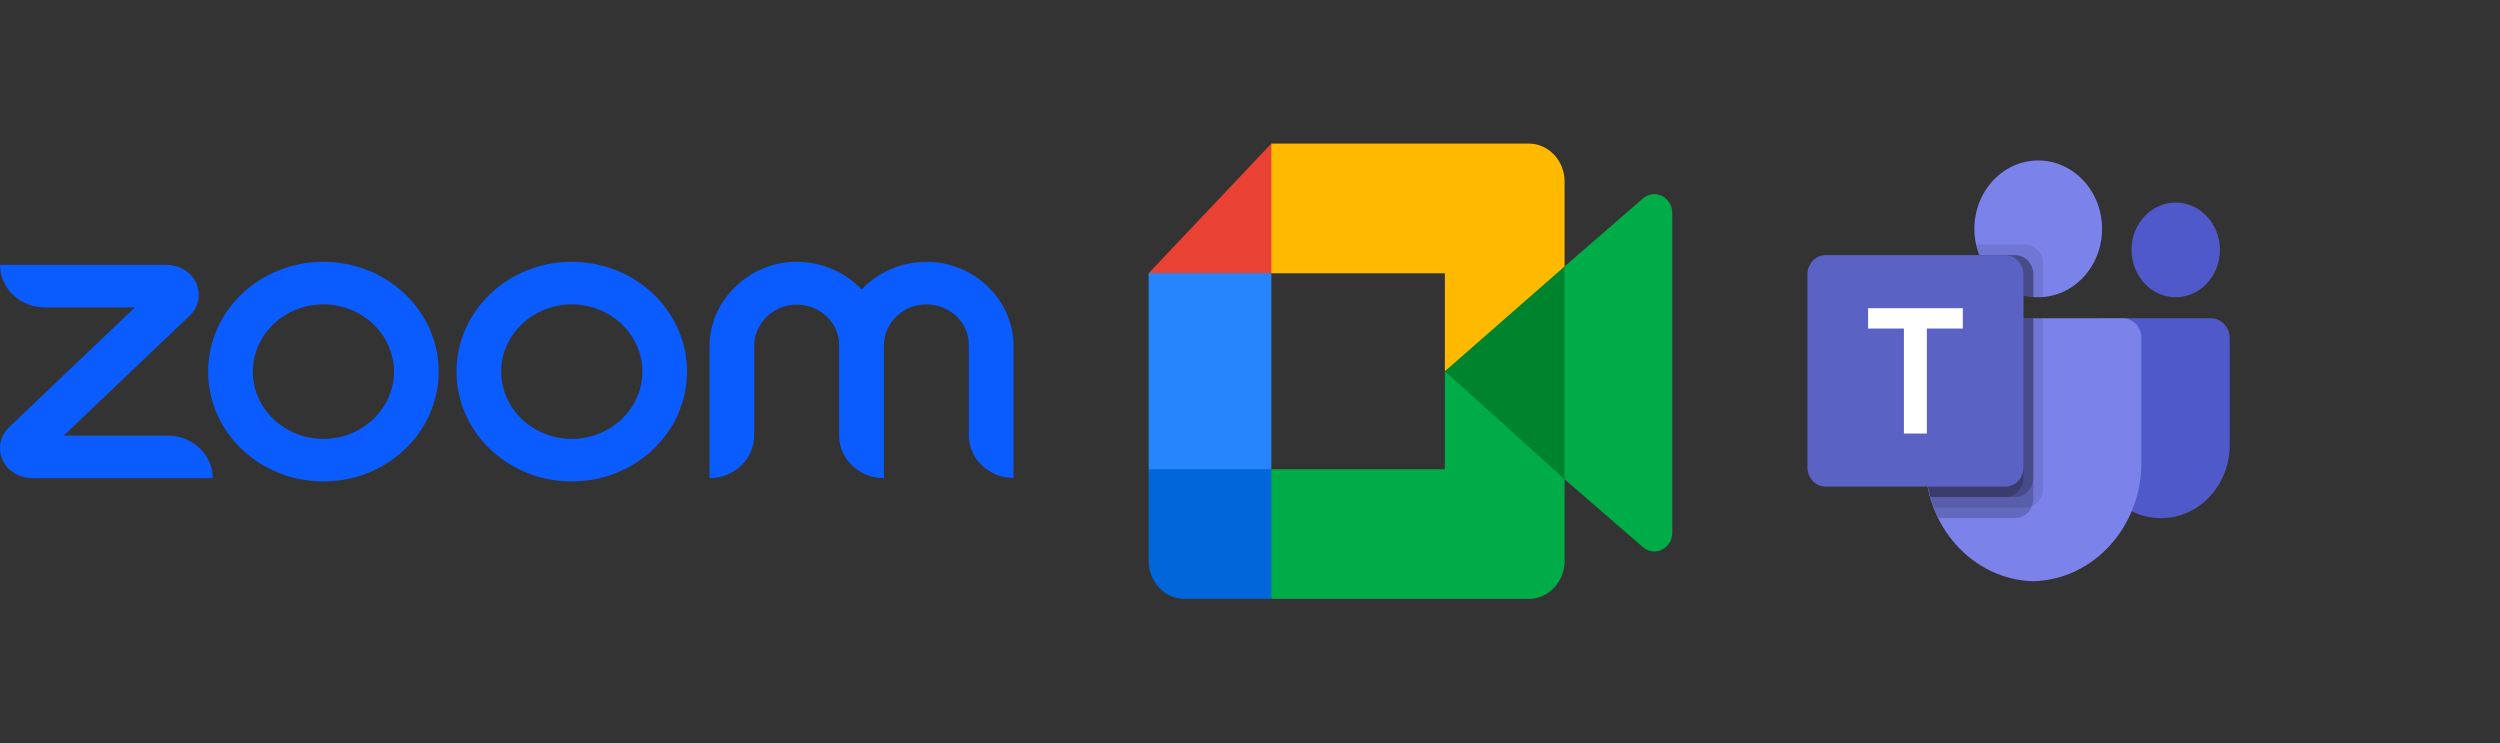
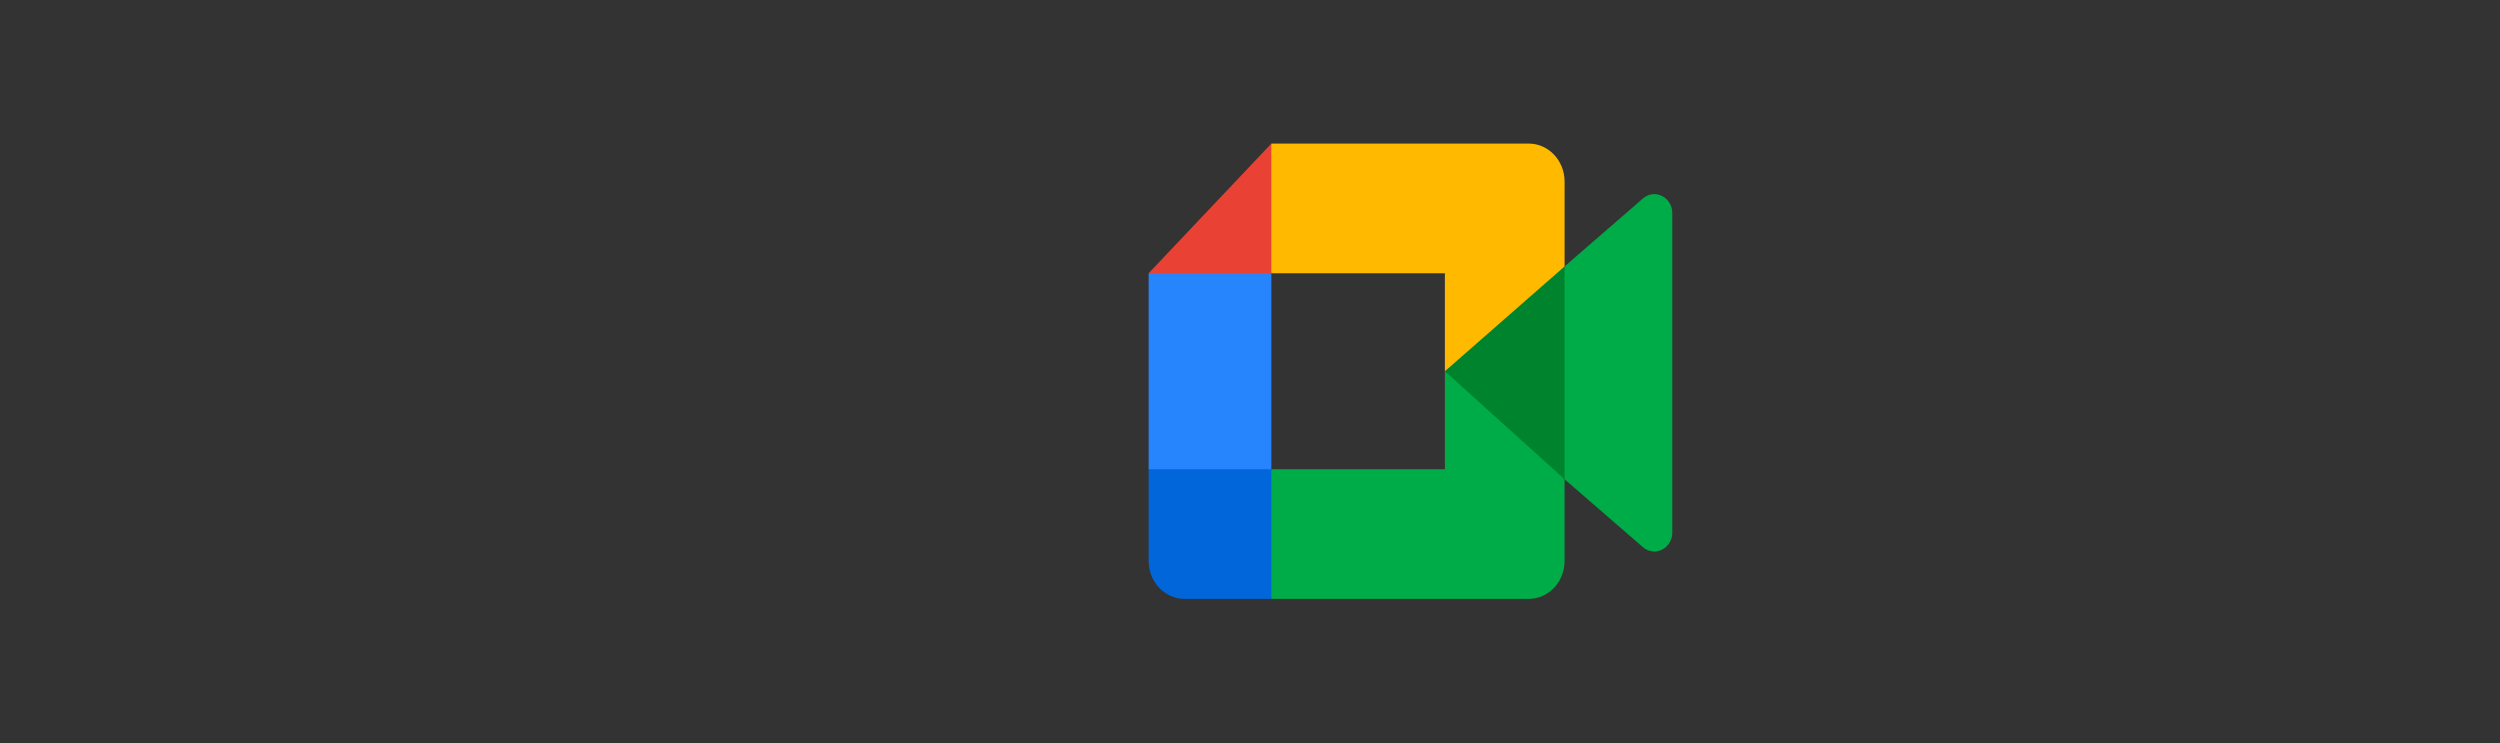
<svg xmlns="http://www.w3.org/2000/svg" width="148" height="44" viewBox="0 0 148 44" fill="none">
  <rect x="0" y="0" width="148" height="44" fill="#333333" stroke="none" />
-   <path d="M12.594 28.305H1.916C1.216 28.305 0.534 27.948 0.21 27.346C-0.165 26.648 -0.029 25.819 0.551 25.282L7.989 18.198H2.649C1.182 18.198 0.005 17.06 0.005 15.679H9.848C10.547 15.679 11.23 16.036 11.554 16.637C11.929 17.336 11.793 18.165 11.213 18.701L3.775 25.786H9.933C11.4 25.786 12.594 26.924 12.594 28.305ZM54.865 15.5C53.33 15.5 51.965 16.134 51.01 17.141C50.055 16.134 48.69 15.5 47.155 15.5C44.323 15.5 42.003 17.808 42.003 20.505V28.305C43.47 28.305 44.647 27.168 44.647 25.786V20.489C44.647 19.189 45.705 18.084 47.069 18.035C48.502 17.986 49.679 19.075 49.679 20.424V25.786C49.679 27.184 50.874 28.305 52.324 28.305V20.473C52.324 19.172 53.381 18.067 54.746 18.019C56.179 17.97 57.356 19.059 57.356 20.407V25.77C57.356 27.168 58.55 28.289 60 28.289V20.489C60.017 17.808 57.697 15.5 54.865 15.5ZM25.968 22C25.968 25.591 22.915 28.5 19.145 28.5C15.375 28.5 12.321 25.591 12.321 22C12.321 18.409 15.375 15.5 19.145 15.5C22.915 15.5 25.968 18.409 25.968 22ZM23.324 22C23.324 19.806 21.448 18.019 19.145 18.019C16.842 18.019 14.965 19.806 14.965 22C14.965 24.194 16.842 25.981 19.145 25.981C21.448 25.981 23.324 24.194 23.324 22ZM40.672 22C40.672 25.591 37.619 28.5 33.849 28.5C30.079 28.5 27.026 25.591 27.026 22C27.026 18.409 30.079 15.5 33.849 15.5C37.619 15.5 40.672 18.409 40.672 22ZM38.029 22C38.029 19.806 36.152 18.019 33.849 18.019C31.547 18.019 29.67 19.806 29.67 22C29.67 24.194 31.546 25.981 33.849 25.981C36.152 25.981 38.029 24.194 38.029 22Z" fill="#0B5CFF" />
  <g clip-path="url(#clip0_126_45)">
    <path d="M85.537 21.977L88.559 25.628L92.623 28.372L93.33 22L92.623 15.773L88.481 18.183L85.537 21.977Z" fill="#00832D" />
    <path d="M68 27.779V33.208C68 34.448 68.952 35.454 70.126 35.454H75.264L76.328 31.352L75.264 27.779L71.739 26.654L68 27.779Z" fill="#0066DA" />
    <path d="M75.264 8.5L68 16.176L71.739 17.297L75.264 16.176L76.308 12.651L75.264 8.5Z" fill="#E94235" />
    <path d="M68 27.781H75.264V16.175H68V27.781Z" fill="#2684FC" />
    <path d="M97.263 11.75L92.623 15.773V28.372L97.282 32.41C97.98 32.987 99 32.461 99 31.524V12.618C99 11.671 97.956 11.147 97.263 11.75" fill="#00AC47" />
    <path d="M85.537 21.977V27.779H75.264V35.454H90.498C91.671 35.454 92.623 34.448 92.623 33.208V28.372L85.537 21.977Z" fill="#00AC47" />
    <path d="M90.498 8.5H75.264V16.176H85.537V21.977L92.623 15.772V10.746C92.623 9.506 91.671 8.5 90.498 8.5" fill="#FFBA00" />
  </g>
  <g clip-path="url(#clip1_126_45)">
    <path d="M124.438 18.841H130.895C131.505 18.841 132 19.371 132 20.024V26.325C132 28.727 130.182 30.674 127.94 30.674H127.921C125.679 30.674 123.861 28.727 123.86 26.325V19.46C123.86 19.378 123.875 19.298 123.904 19.223C123.933 19.148 123.976 19.08 124.029 19.022C124.083 18.965 124.147 18.919 124.217 18.888C124.287 18.857 124.362 18.841 124.438 18.841Z" fill="#5059C9" />
-     <path d="M128.802 17.596C130.247 17.596 131.419 16.341 131.419 14.793C131.419 13.246 130.247 11.991 128.802 11.991C127.357 11.991 126.186 13.246 126.186 14.793C126.186 16.341 127.357 17.596 128.802 17.596Z" fill="#5059C9" />
    <path d="M120.663 17.596C122.75 17.596 124.442 15.784 124.442 13.548C124.442 11.312 122.75 9.5 120.663 9.5C118.576 9.5 116.884 11.312 116.884 13.548C116.884 15.784 118.576 17.596 120.663 17.596Z" fill="#7B83EB" />
    <path d="M125.702 18.841H115.043C114.44 18.857 113.963 19.393 113.977 20.039V27.225C113.893 31.1 116.755 34.315 120.372 34.41C123.99 34.315 126.852 31.1 126.768 27.225V20.039C126.781 19.393 126.305 18.857 125.702 18.841Z" fill="#7B83EB" />
    <path opacity="0.1" d="M120.953 18.841V28.911C120.952 29.137 120.888 29.357 120.771 29.545C120.653 29.732 120.486 29.878 120.291 29.964C120.164 30.021 120.027 30.051 119.89 30.051H114.488C114.413 29.845 114.343 29.64 114.285 29.428C114.081 28.713 113.977 27.971 113.977 27.223V20.037C113.963 19.392 114.439 18.857 115.041 18.841L120.953 18.841Z" fill="black" />
    <path opacity="0.2" d="M120.372 18.841V29.534C120.372 29.681 120.344 29.828 120.291 29.964C120.21 30.172 120.074 30.351 119.9 30.478C119.725 30.604 119.519 30.672 119.308 30.674H114.762C114.663 30.468 114.57 30.262 114.488 30.051C114.41 29.847 114.342 29.639 114.285 29.428C114.081 28.713 113.978 27.971 113.977 27.223V20.037C113.963 19.392 114.439 18.857 115.041 18.841L120.372 18.841Z" fill="black" />
    <path opacity="0.2" d="M120.372 18.841V28.288C120.368 28.916 119.894 29.423 119.308 29.428H114.285C114.081 28.713 113.977 27.971 113.977 27.223V20.037C113.963 19.392 114.439 18.857 115.041 18.841L120.372 18.841Z" fill="black" />
    <path opacity="0.2" d="M119.791 18.841V28.288C119.786 28.916 119.312 29.423 118.727 29.428H114.285C114.081 28.713 113.977 27.971 113.977 27.223V20.037C113.963 19.392 114.439 18.857 115.041 18.841L119.791 18.841Z" fill="black" />
    <path opacity="0.1" d="M120.954 15.622V17.583C120.855 17.59 120.762 17.596 120.663 17.596C120.564 17.596 120.471 17.59 120.372 17.583C120.176 17.569 119.981 17.536 119.791 17.484C119.21 17.336 118.671 17.044 118.216 16.631C117.761 16.217 117.404 15.694 117.174 15.105C117.094 14.904 117.032 14.695 116.988 14.482H119.89C120.476 14.484 120.951 14.993 120.954 15.622Z" fill="black" />
    <path opacity="0.2" d="M120.372 16.244V17.583C120.176 17.569 119.981 17.536 119.791 17.484C119.21 17.336 118.671 17.044 118.216 16.631C117.761 16.217 117.404 15.694 117.175 15.105H119.308C119.895 15.107 120.37 15.616 120.372 16.244Z" fill="black" />
    <path opacity="0.2" d="M120.372 16.244V17.583C120.176 17.569 119.981 17.536 119.791 17.484C119.21 17.336 118.671 17.044 118.216 16.631C117.761 16.217 117.404 15.694 117.175 15.105H119.308C119.895 15.107 120.37 15.616 120.372 16.244Z" fill="black" />
-     <path opacity="0.2" d="M119.791 16.244V17.484C119.21 17.336 118.671 17.044 118.216 16.631C117.761 16.217 117.404 15.694 117.174 15.105H118.727C119.314 15.107 119.789 15.616 119.791 16.244Z" fill="black" />
    <path d="M108.066 15.105H118.725C119.314 15.105 119.791 15.616 119.791 16.246V27.664C119.791 28.294 119.314 28.805 118.725 28.805H108.066C107.477 28.805 107 28.294 107 27.664V16.246C107 15.616 107.477 15.105 108.066 15.105Z" fill="url(#paint0_linear_126_45)" />
    <path d="M116.2 19.45H114.069V25.665H112.712V19.45H110.591V18.245H116.2V19.45Z" fill="white" />
  </g>
  <defs>
    <linearGradient id="paint0_linear_126_45" x1="329.2" y1="-74.087" x2="1252.83" y2="1419.34" gradientUnits="userSpaceOnUse">
      <stop stop-color="#5A62C3" />
      <stop offset="0.5" stop-color="#4D55BD" />
      <stop offset="1" stop-color="#3940AB" />
    </linearGradient>
    <clipPath id="clip0_126_45">
      <rect width="31" height="27" fill="white" transform="translate(68 8.5)" />
    </clipPath>
    <clipPath id="clip1_126_45">
-       <rect width="25" height="25" fill="white" transform="translate(107 9.5)" />
-     </clipPath>
+       </clipPath>
  </defs>
</svg>